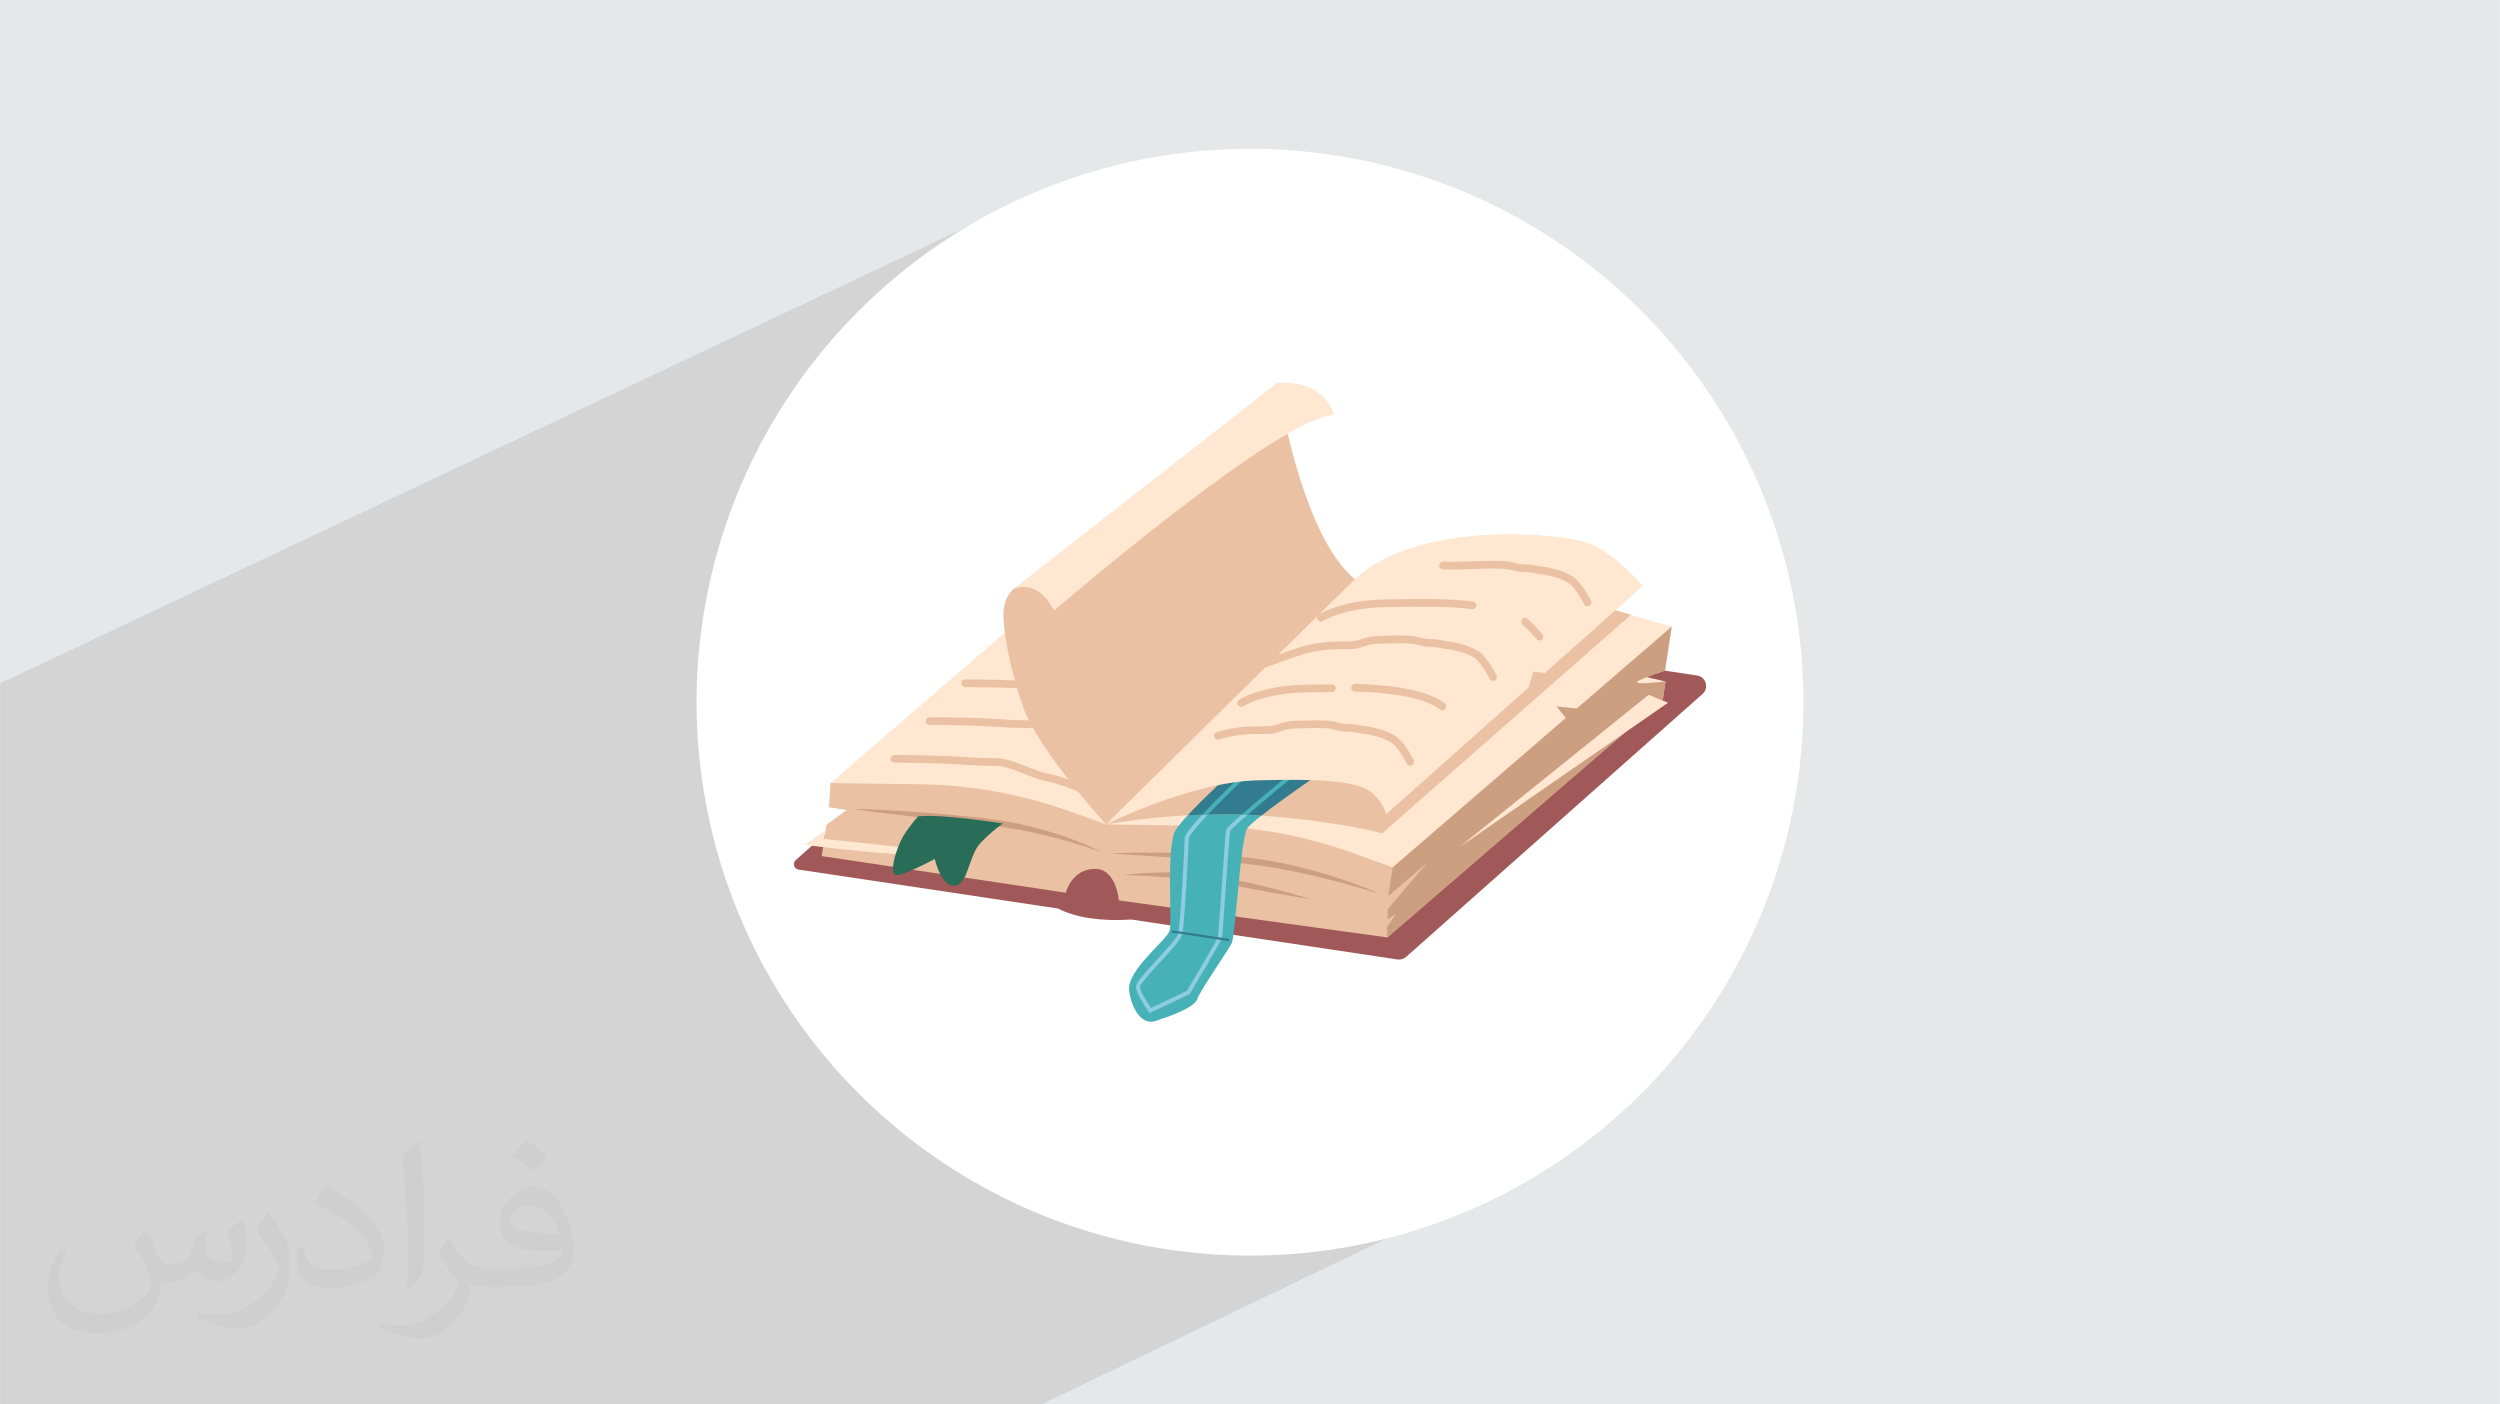
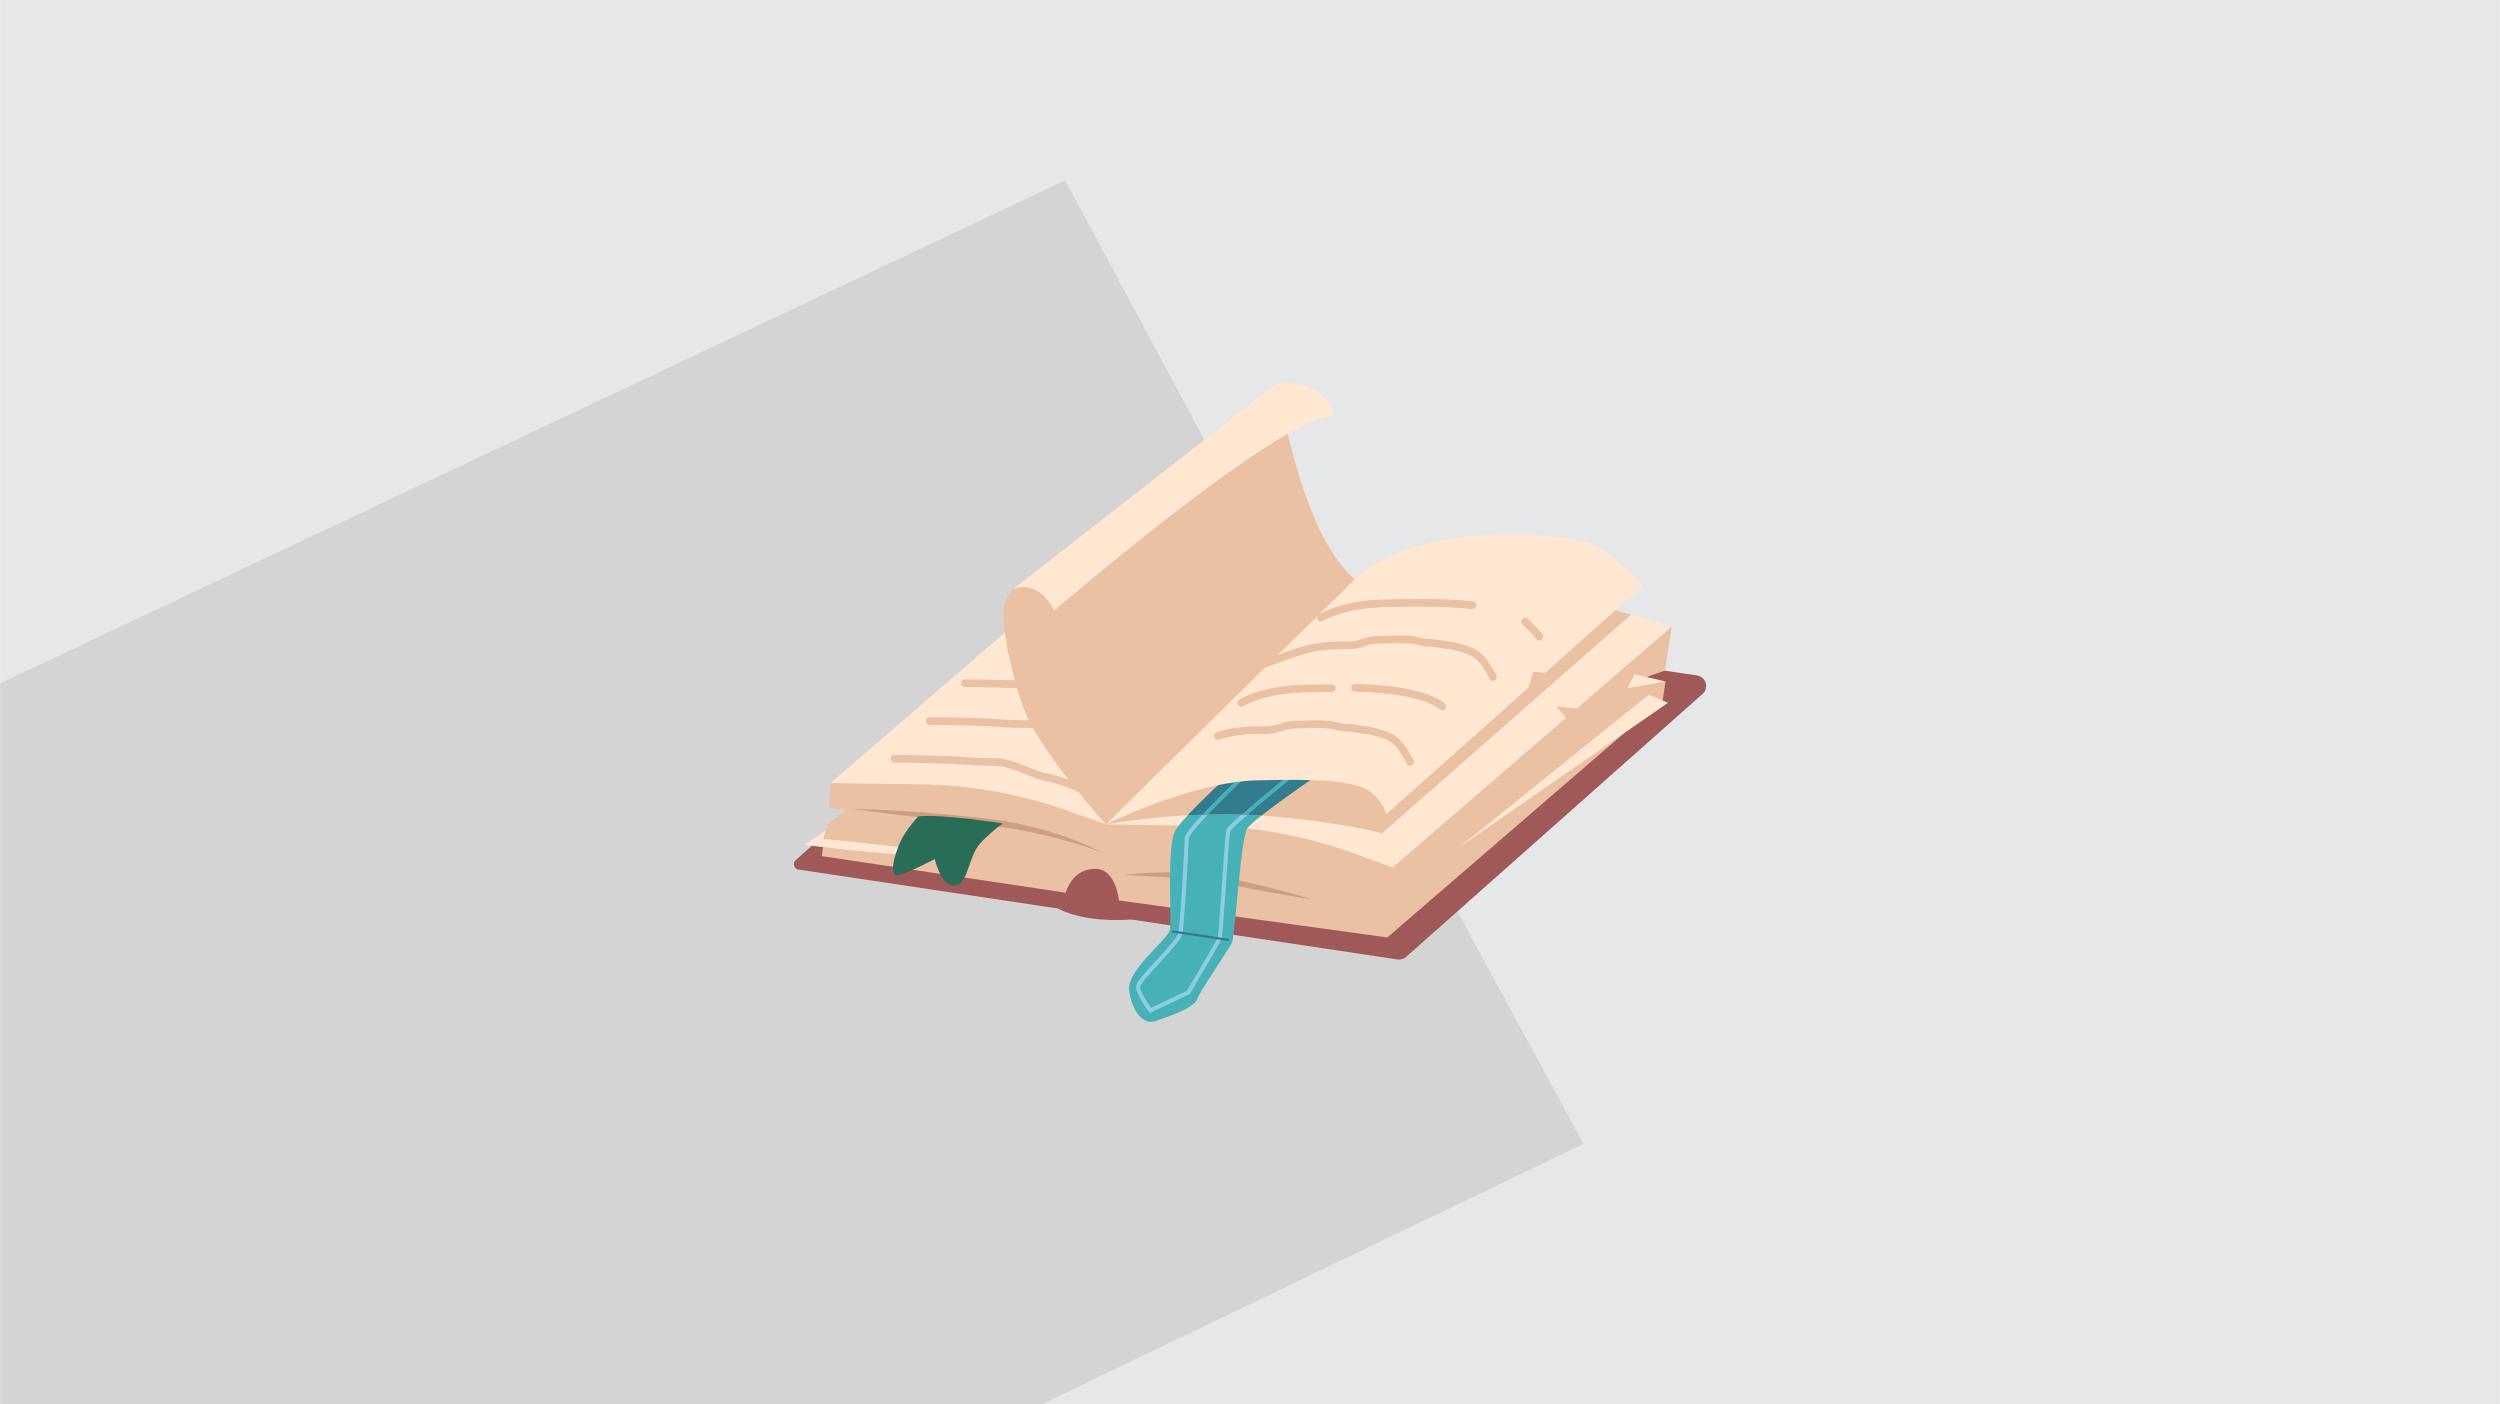
<svg xmlns="http://www.w3.org/2000/svg" xml:space="preserve" width="3.708in" height="2.083in" version="1.1" style="shape-rendering:geometricPrecision; text-rendering:geometricPrecision; image-rendering:optimizeQuality; fill-rule:evenodd; clip-rule:evenodd" viewBox="0 0 3702.73 2080.18">
  <defs>
    <style type="text/css">
   
    .fil3 {fill:white}
    .fil11 {fill:#296D58;fill-rule:nonzero}
    .fil10 {fill:#337B8E;fill-rule:nonzero}
    .fil8 {fill:#46B2B7;fill-rule:nonzero}
    .fil9 {fill:#8DCCE2;fill-rule:nonzero}
    .fil4 {fill:#A05858;fill-rule:nonzero}
    .fil7 {fill:#CC9F81;fill-rule:nonzero}
    .fil5 {fill:#EAC1A2;fill-rule:nonzero}
    .fil6 {fill:#FFE7D2;fill-rule:nonzero}
    .fil2 {fill:#373435;fill-opacity:0.031}
    .fil1 {fill:#373535;fill-opacity:0.102}
    .fil0 {fill:#E6E7E8}
   
  </style>
  </defs>
  <g id="Layer_x0020_1">
    <polygon class="fil0" points="-0,0 3702.73,0 3702.73,2080.18 -0,2080.18 " />
    <polygon class="fil1" points="2188.56,1405.58 2345.33,1694.32 1542.51,2080.18 -0,2080.18 -0,1012.27 1577.61,267.19 " />
-     <path class="fil2" d="M215.96 1821.93c7.07,10.71 11.65,21.01 16.13,32.45 3.33,6.66 5.09,18.93 20.7,18.93 4.57,0 11.13,-1.35 16.95,-4.57 6.55,-3.44 11.54,-8.64 14.15,-16.53l6.24 -21.01 15.19 -7.49 1.04 1.04c-2.08,7.91 -2.59,15.5 -2.59,21.43 0,17.57 15.19,24.23 27.25,24.23 7.07,0 13.42,-3.44 13.42,-9.89 0,-8.32 -3.53,-22.47 -8.12,-35.16 7.07,-7.07 14.15,-14.15 22.26,-19.87l1.25 0.63c3.53,14.98 5.51,29.75 5.51,39.63 0,9.67 -4.27,20.39 -7.8,27.36 -7.28,13.73 -20.18,24.65 -35.78,24.65 -11.85,0 -25.06,-5.93 -34.12,-16.95l-0.52 0c-8.53,10.61 -21.74,20.18 -42.86,20.18l-6.55 0c-1.04,13.94 -4.05,23.81 -8.64,32.66 -12.58,24.54 -49.92,41.92 -85.08,41.92 -48.89,0 -73.43,-28.19 -73.43,-65.73 0,-23.19 7.59,-44.72 19.24,-60.01l9.56 3.95c-7.28,13.94 -12.17,27.04 -12.17,39.94 0,35.16 28.61,51.9 61.58,51.9 30.58,0 68.44,-19.45 75.31,-42.02 -2.59,-24.65 -11.85,-36.19 -26,-58.66 4.27,-7.49 9.78,-14.98 16.64,-22.98l1.25 0 0 0 0 0 -0.01 -0.04zm563.83 -132.3c10.3,6.45 20.39,14.04 30.27,22.78 -5.51,7.8 -12.38,14.88 -20.91,21.12 -9.89,-8.01 -19.76,-14.88 -29.86,-22.16 6.86,-7.7 13.63,-15.08 20.49,-21.74l0 0 0 0 0 0 0 0 0 0 0.01 0zm5.3 96.11c-16.64,0 -30.27,10.92 -30.27,19.03 0,17.38 33.28,22.78 73.12,22.56 -4.99,-20.39 -22.47,-41.61 -42.86,-41.61l0 0.01zm-37.35 92.99c21.64,0 40.57,-0.63 55.02,-4.27 16.13,-4.05 29.75,-12.17 29.75,-17.78 0,-1.46 0,-3.22 -0.52,-4.68 -9.05,0.83 -19.45,0.83 -28.5,0.83 -29.33,0 -51.79,-6.66 -60.64,-23.09 -2.19,-4.57 -3.74,-9.67 -3.74,-15.5 0,-15.92 6.86,-31.41 18.93,-42.13 10.08,-8.84 21.22,-14.35 32.55,-14.35 20.49,0 36.81,16.44 48.26,42.34 6.24,14.15 10.5,30.47 10.5,51.07 0,13.73 -3.74,25.27 -12.27,33.8 -15.92,15.4 -45.24,21.22 -90.17,21.22l-20.39 0 0 0 -5.3 0c-11.13,0 -19.14,-1.98 -25.48,-6.86l-1.04 0c0.31,2.59 0.52,5.09 0.52,7.49 0,10.08 -3.33,22.98 -10.08,33.28 -19.97,29.64 -41.61,42.53 -60.33,42.53 -18.93,0 -42.13,-7.28 -63.03,-16.75l3.74 -7.28c6.76,2.81 16.13,4.68 29.02,4.68 33.8,0 78.21,-32.45 83.72,-64.17 -1.25,-2.59 -3.53,-6.03 -6.76,-9.67 -9.89,-11.75 -16.13,-21.53 -21.95,-31.82 4.99,-9.89 9.56,-17.78 13.83,-24.96l1.77 -0.21c14.46,29.44 27.56,46.28 56.78,46.28l4.57 0 0 0 21.22 0 0 0 0 0 0 0 0 0 0 0 0.04 0zm-146.45 31.1c2.5,-13.52 2.7,-28.7 2.7,-42.86l0 -21.01c0,-39.21 -4.99,-96.2 -9.05,-133.34 7.07,-7.59 16.95,-16.53 24.75,-22.56l2.29 0.63c5.3,46.7 6.55,100.79 6.55,150.81 0,13.11 -0.52,25.9 -1.77,35.26 -0.73,11.85 -7.59,20.8 -22.26,34.53l-3.22 -1.46zm-150.71 -61.89c0.73,18.41 9.78,32.87 41.4,32.87 19.66,0 36.3,-5.09 54.71,-13.83 3.33,-1.46 5.09,-3.44 5.09,-5.09 0,-11.54 -8.84,-26.83 -23.71,-40.77 -14.46,-13.11 -33.6,-24.65 -51.48,-32.35 -6.14,-2.59 -8.12,-5.3 -8.12,-7.91 0,-5.3 7.07,-16.44 12.9,-24.44l1.98 -0.21c20.49,10.71 43.38,26.63 60.33,44.3 15.4,16.33 24.96,32.87 24.96,50.86 0,13.31 -4.05,25.79 -10.61,37.44 -22.47,11.33 -46.39,19.97 -70.1,19.97 -28.81,0 -48.47,-13.52 -48.47,-45.24 0,-3.44 0,-8.73 1.25,-15.61l9.89 0 0 0 0 0 0 0 0 0 0 0 -0.01 0zm-52.11 -52.32l17.89 28.92c6.55,10.71 12.69,22.37 12.69,40.77l0 23.5c0,19.03 -12.17,39.42 -31.82,59.6 -15.4,13.63 -29.02,19.45 -41.61,19.45 -18.72,0 -40.15,-5.82 -64.9,-16.44l2.81 -7.28c7.8,2.08 16.84,3.84 27.98,3.84 35.58,-0.21 71.97,-26.21 88.61,-57.93 1.98,-3.64 2.7,-7.07 2.7,-9.47 0,-3.64 -1.98,-7.7 -3.53,-11.33 -9.05,-17.05 -19.14,-32.66 -30.27,-47.12 5.82,-9.16 11.65,-17.99 17.99,-26.73l1.46 0.21 0 0 0 0 0 0 0 0 0 0 -0.01 0z" />
-     <circle class="fil3" cx="1851.36" cy="1040.09" r="819.72" />
    <g id="_105553881217920">
      <g>
        <path class="fil4" d="M2145.56 945.34l0 0c-45.44,2.85 -82.27,-2.67 -109.04,-16.36l0 0 -401.29 -60.2 -456.75 405.18c-5.15,4.56 -2.63,13.06 4.18,14.08l384.13 57.63c26.78,13.69 63.61,19.21 109.04,16.36l394.01 59.11c4.61,0.69 9.28,-0.7 12.76,-3.79l439.07 -389.49c9.98,-8.85 5.09,-25.33 -8.1,-27.31l-368.02 -55.2z" />
        <path class="fil5" d="M2425.03 1009.76c5.86,-5.22 41.04,-16.34 41.04,-16.34l9.77 -65.14c0,0 -183.44,23.29 -315.44,38.03 -13.98,-0.79 -27.97,-1.14 -41.93,-1.05l-124.82 0.85 -69.23 -21.72c-62.59,-19.64 -127.82,-30.19 -192.95,-31.21l-101.28 -1.59 -225.35 194.42c-92.95,28.04 -174.84,53.87 -174.84,53.87l-2.18 35.95 26.04 3.9 -29.91 21.92 -6.97 46.42 361.38 54.21c0,0 9.65,-37.25 45.91,-35.21 28.87,1.62 32.98,46.66 32.98,46.66l397.52 54.8 408.05 -352.05 4.06 -27.09c0,0 -47.72,5.59 -41.86,0.37z" />
        <polygon class="fil6" points="2466.9,1009.39 2420.75,998.73 2410.39,1019.34 " />
-         <path class="fil7" d="M2466.9 1009.39c0,0 -47.72,5.59 -41.86,0.37 5.86,-5.22 41.04,-16.34 41.04,-16.34l9.77 -65.14c0,0 -19.77,2.51 -51,6.4 -82.86,53.12 -226.25,153.59 -243.36,174.06 -23.76,28.42 -118.93,157.84 -118.93,157.84l0.09 18.19 -6.41 42.71 57.44 -49.62 -58.12 68.48 -0.49 15.28 13 -8.43 -13.78 19.6 0.49 15.74 408.05 -352.05 4.06 -27.09z" />
        <path class="fil6" d="M1643.21 803.37l-413.21 356.49 133.63 1.85c74.58,1.04 149.23,14.56 219.86,39.85l54.5 19.51 146.77 2.24c74.25,1.13 148.54,14.75 218.78,40.12l59.09 21.34 256.48 -221.28 -13.48 -17.03 29.75 2.99 140.46 -121.18 -151.29 -44.16c-62.89,-18.35 -128.16,-27.51 -193.07,-27.07l-124.82 0.84 -69.23 -21.72c-62.59,-19.64 -127.82,-30.19 -192.95,-31.21l-101.28 -1.59z" />
        <path class="fil7" d="M1664.92 1296.04c2.92,-0.44 5.85,-0.77 8.77,-1.12 2.93,-0.31 5.87,-0.59 8.8,-0.87 5.87,-0.51 11.75,-0.91 17.64,-1.2 11.78,-0.57 23.58,-0.8 35.38,-0.59 23.61,0.37 47.24,2.25 70.65,6.16 2.92,0.52 5.85,1.01 8.75,1.61l4.37 0.87 4.32 0.9c5.75,1.22 11.49,2.46 17.24,3.72 11.47,2.57 22.93,5.21 34.34,8.03 22.83,5.62 45.56,11.68 68.02,18.77 -23.24,-3.73 -46.36,-7.85 -69.45,-12.07l-34.61 -6.39 -17.29 -3.24 -4.32 -0.82 -4.28 -0.76c-1.43,-0.26 -2.86,-0.5 -4.29,-0.73l-4.3 -0.72c-22.96,-3.62 -46.19,-5.88 -69.49,-7.61 -23.32,-1.72 -46.71,-2.88 -70.25,-3.93z" />
-         <path class="fil7" d="M1643.29 1264.18c33.99,-1.71 68.02,-1.69 102.04,-0.83 8.51,0.21 17.01,0.57 25.51,0.91l12.75 0.66 6.38 0.35 6.37 0.42 12.75 0.88c4.25,0.32 8.49,0.72 12.74,1.07 8.5,0.68 16.97,1.67 25.46,2.57 1.06,0.12 2.12,0.23 3.18,0.36l3.18 0.43 6.35 0.85c4.23,0.59 8.47,1.07 12.69,1.82l12.67 2.12c4.2,0.79 8.39,1.62 12.58,2.46 4.19,0.81 8.36,1.75 12.52,2.67 4.17,0.92 8.34,1.83 12.47,2.88 4.14,1.03 8.29,2 12.42,3.08l12.36 3.3c16.43,4.57 32.71,9.64 48.79,15.27 4.02,1.41 8.01,2.9 12.02,4.34 3.98,1.52 7.98,2.95 11.93,4.56 3.96,1.56 7.9,3.16 11.83,4.79 3.91,1.69 7.83,3.34 11.68,5.15 -4.05,-1.31 -8.1,-2.58 -12.17,-3.82 -4.06,-1.25 -8.12,-2.49 -12.19,-3.67l-12.22 -3.57c-4.09,-1.13 -8.16,-2.3 -12.26,-3.4 -16.35,-4.48 -32.76,-8.67 -49.24,-12.52 -16.48,-3.82 -33.04,-7.28 -49.65,-10.34l-12.47 -2.23 -12.49 -1.92c-4.15,-0.71 -8.35,-1.18 -12.53,-1.74l-6.27 -0.81 -3.14 -0.41 -3.15 -0.35c-8.4,-0.94 -16.79,-1.93 -25.23,-2.68 -4.21,-0.4 -8.42,-0.85 -12.63,-1.22l-12.65 -1.08 -6.33 -0.55 -6.34 -0.48 -12.67 -1 -12.68 -0.9c-4.23,-0.31 -8.46,-0.64 -12.69,-0.9 -33.84,-2.34 -67.74,-4.31 -101.68,-6.5z" />
        <path class="fil8" d="M1819.02 1149.02c0,0 -63.48,57.52 -77.75,80.43 -14.27,22.91 -5.2,133.96 -8.71,148.34 -3.51,14.38 -64.44,59.41 -60.2,89.84 4.24,30.43 20.86,50.53 37.95,44.97 17.08,-5.56 58.38,-19.01 63.21,-33.18 4.84,-14.17 45.99,-71.84 51.06,-83.08 5.07,-11.24 12.87,-154.22 22.62,-169.15 9.74,-14.93 108.52,-82.05 108.52,-82.05 0,0 -94.64,-23.68 -136.69,3.87z" />
        <path class="fil5" d="M2047.01 1234.4l368.58 -323.71 -91.04 -26.57c-62.89,-18.35 -128.17,-27.51 -193.07,-27.07l-71.03 0.48c-35.1,13.08 -57.3,25.96 -57.3,25.96l-365.16 337.57c0,0 118.75,-22.08 236.17,-12.6 117.41,9.49 172.84,25.93 172.84,25.93z" />
        <path class="fil9" d="M1702.94 1500.53l-1.48 -2c-1.96,-2.65 -19.18,-26.26 -19,-37.11 0.09,-5.62 9.45,-16.38 30.77,-39.59 13.49,-14.68 30.28,-32.96 31.81,-39.07 3.32,-13.33 9.3,-128.15 9.62,-140.78 0.07,-2.69 0.25,-9.84 45.9,-56.02 22.19,-22.45 44.63,-43.48 44.85,-43.69 1.21,-1.14 3.12,-1.07 4.26,0.14 1.14,1.21 1.07,3.12 -0.14,4.26 -0.22,0.21 -22.59,21.17 -44.7,43.54 -40.79,41.27 -44.11,50.18 -44.15,51.92 -0.3,11.86 -6.26,127.87 -9.79,142.08 -1.76,7.08 -14.3,21.11 -33.22,41.7 -7.65,8.32 -14.87,16.18 -20.4,22.8 -8,9.58 -8.75,12.23 -8.78,12.81 -0.1,6.18 9.44,21.72 16.36,31.41l53.08 -25.32c17.21,-28.88 44.46,-75.26 45.91,-79.52 0.7,-3.24 3.33,-40.86 5.66,-74.08 3.4,-48.63 5.7,-80.78 6.6,-84.47 0.47,-1.9 1.33,-5.45 54.19,-49.83 25.77,-21.64 51.66,-42.68 51.92,-42.89 1.29,-1.05 3.19,-0.85 4.24,0.44 1.05,1.29 0.85,3.19 -0.44,4.24 -38.39,31.18 -100.36,82.88 -104.09,89.64 -0.9,4.51 -3.95,48.14 -6.42,83.3 -3.45,49.26 -5.15,72.75 -5.86,75.28 -1.49,5.31 -39.42,69.05 -47.01,81.77l-0.47 0.78 -59.23 28.25z" />
        <path class="fil10" d="M1955.72 1145.14c0,0 -94.64,-23.68 -136.69,3.87 0,0 -36.08,32.69 -59.95,58.6 33.67,-1.85 71.43,-2.31 109.25,0.42 31.9,-25.18 87.4,-62.89 87.4,-62.89z" />
        <path class="fil8" d="M1780.67 1206.66c2.81,-0.09 5.64,-0.18 8.49,-0.25 4.49,-4.75 9.67,-10.12 15.68,-16.19 22.11,-22.37 44.48,-43.33 44.7,-43.54 1.21,-1.14 1.28,-3.04 0.14,-4.26 -1.14,-1.21 -3.04,-1.28 -4.26,-0.14 -0.22,0.21 -22.67,21.24 -44.86,43.69 -7.92,8.01 -14.47,14.85 -19.89,20.69z" />
        <path class="fil8" d="M1927.07 1139.63c-2.26,-0.35 -4.62,-0.69 -7.05,-1.01 -6.77,5.51 -28.29,23.09 -49.74,41.11 -13.59,11.41 -23.74,20.12 -31.33,26.8 2.92,0.09 5.85,0.2 8.79,0.33 22.4,-19.45 54.75,-46.24 78.26,-65.33 0.61,-0.49 0.96,-1.18 1.07,-1.89z" />
        <path class="fil6" d="M1638 1221.07c0,0 125.85,-62.66 223.75,-65.24 97.9,-2.58 138.92,1.54 161.57,13.07 22.65,11.52 30,37 30,37l210.5 -187.4 7.28 -23.68 17.06 2 144.97 -129.06c0,0 -36.21,-43.01 -74.15,-60.89 -37.95,-17.88 -258,-38.14 -352.31,51.03l-368.67 363.17z" />
        <path class="fil5" d="M1638 1221.07c0,0 -99.22,-108.88 -122.18,-172.49 -13.62,-37.73 -29.32,-100.18 -29.64,-138.09 -0.22,-26 13.13,-35.44 13.99,-37.51 0.73,-1.76 54.1,-29.49 115.19,-77.19 116.01,-90.57 276.79,-229.01 276.79,-229.01 0,0 32.95,223.71 114.52,291.12l-368.67 363.17z" />
        <path class="fil6" d="M1500.17 872.98c0,0 34.96,-19.21 60.96,31.49 0,0 336.32,-289.49 414.33,-289.3 0,0 -8.38,-51.37 -83.32,-48.39l-391.97 306.2z" />
        <path class="fil7" d="M1261.79 1198.15c31.52,0.51 62.95,2.29 94.36,4.47 31.4,2.24 62.75,5.08 94.05,8.49l5.87 0.64 5.89 0.75 11.79 1.52c1.97,0.24 3.92,0.59 5.87,0.91l5.86 0.96 5.86 0.96c0.97,0.17 1.96,0.31 2.93,0.5l2.91 0.58 11.65 2.31c1.94,0.37 3.88,0.8 5.8,1.25l5.78 1.34c7.74,1.68 15.36,3.81 23.02,5.81 15.23,4.28 30.29,9.12 45.08,14.69 14.75,5.64 29.37,11.69 43.28,19.14 -14.75,-5.53 -29.68,-10.39 -44.74,-14.77 -15.05,-4.4 -30.2,-8.36 -45.44,-11.91l-11.46 -2.5c-3.81,-0.88 -7.65,-1.61 -11.48,-2.37l-5.75 -1.13 -2.87 -0.57c-0.96,-0.19 -1.92,-0.34 -2.89,-0.51l-11.54 -2 -2.89 -0.5c-0.96,-0.17 -1.93,-0.29 -2.89,-0.44l-5.79 -0.86 -5.79 -0.87c-1.93,-0.28 -3.85,-0.61 -5.79,-0.81l-11.62 -1.43 -5.81 -0.71 -5.86 -0.63c-31.24,-3.41 -62.48,-6.88 -93.72,-10.49 -31.23,-3.67 -62.46,-7.38 -93.67,-11.79z" />
        <path class="fil10" d="M1818.92 1393.8l-82.17 -12.33c-0.91,-0.13 -1.54,-0.99 -1.41,-1.9 0.14,-0.91 0.99,-1.54 1.91,-1.41l82.17 12.33c0.92,0.14 1.54,0.99 1.41,1.9 -0.13,0.92 -0.99,1.54 -1.9,1.41z" />
        <polygon class="fil6" points="2161.37,1254.89 2470.57,1040.89 2441.71,1029.22 " />
-         <path class="fil5" d="M2350.36 897.92c-1.79,-0.27 -3.42,-1.38 -4.27,-3.13 -0.1,-0.2 -10,-20.3 -20.18,-29.22 -9.86,-8.64 -35.89,-14.56 -42.36,-14.86 -3.37,-0.15 -5.83,-0.7 -8.43,-1.28 -3.77,-0.84 -8.04,-1.79 -17.36,-2.02 -8.64,-0.21 -12.9,-1.39 -17.03,-2.52 -4.06,-1.12 -7.89,-2.17 -16.85,-2.55 -11.56,-0.49 -15.23,-0.35 -22.55,-0.06 -4.44,0.17 -9.97,0.38 -19.17,0.53 -7.25,0.12 -11.78,0.26 -14.91,0.37l-2.67 0.1c-6.81,0.26 -10.56,0.4 -27.4,0.04 -3.14,-0.07 -5.64,-2.67 -5.57,-5.81 0.07,-3.14 2.67,-5.64 5.81,-5.57 16.5,0.35 20.13,0.22 26.73,-0.03l2.69 -0.1c3.18,-0.11 7.78,-0.26 15.13,-0.38 9.08,-0.15 14.54,-0.35 18.92,-0.52 7.38,-0.29 11.44,-0.44 23.47,0.07 10.25,0.43 15.11,1.77 19.39,2.94 3.78,1.04 7.04,1.94 14.28,2.12 10.44,0.26 15.5,1.38 19.56,2.28 2.37,0.53 4.09,0.91 6.48,1.02 7.17,0.33 36.59,6.49 49.35,17.68 11.9,10.43 22.46,31.87 22.9,32.77 1.38,2.83 0.21,6.23 -2.61,7.61 -1.08,0.53 -2.24,0.68 -3.35,0.52z" />
        <path class="fil5" d="M2279.09 948.63c-1.38,-0.2 -2.69,-0.92 -3.62,-2.1 -0.09,-0.11 -8.96,-11.27 -20.37,-21.39 -2.35,-2.09 -2.57,-5.68 -0.48,-8.04 2.09,-2.35 5.68,-2.57 8.04,-0.48 12.19,10.81 21.37,22.36 21.75,22.85 1.95,2.46 1.53,6.05 -0.94,7.99 -1.29,1.02 -2.87,1.39 -4.38,1.16z" />
        <path class="fil5" d="M1955.54 920.63c-1.54,-0.23 -2.98,-1.09 -3.91,-2.5 -1.72,-2.62 -1.01,-6.14 1.6,-7.87 1.32,-0.87 32.99,-21.37 99.32,-22.4 63.95,-1 91.4,-1.23 129.1,3.04 3.09,0.36 5.37,3.17 5.01,6.3 -0.35,3.12 -3.17,5.37 -6.3,5.02 -37,-4.19 -64.21,-3.96 -127.64,-2.97 -62.65,0.98 -92.93,20.32 -93.23,20.51 -1.21,0.8 -2.63,1.07 -3.97,0.87z" />
        <path class="fil5" d="M1874.5 987.94c-1.97,-0.29 -3.73,-1.62 -4.49,-3.62 -1.11,-2.94 0.37,-6.22 3.31,-7.34 1.32,-0.5 32.5,-12.3 51.63,-18.19 20.77,-6.39 42.4,-9.12 68.05,-8.57 12.74,0.27 18.3,-1.66 24.19,-3.7 5.78,-2 12.33,-4.28 24.9,-4.48 9.08,-0.15 14.53,-0.36 18.92,-0.53 7.38,-0.28 11.45,-0.44 23.47,0.07 10.25,0.44 15.11,1.77 19.39,2.95 3.78,1.04 7.04,1.94 14.29,2.11 10.44,0.26 15.5,1.38 19.56,2.29 2.37,0.53 4.09,0.91 6.48,1.02 7.17,0.33 36.59,6.49 49.34,17.67 11.9,10.44 22.46,31.87 22.91,32.78 1.38,2.82 0.21,6.23 -2.61,7.61 -2.83,1.38 -6.23,0.21 -7.61,-2.61 -0.1,-0.2 -10,-20.29 -20.18,-29.22 -9.86,-8.64 -35.89,-14.56 -42.36,-14.86 -3.37,-0.16 -5.83,-0.7 -8.43,-1.28 -3.77,-0.84 -8.03,-1.78 -17.36,-2.01 -8.64,-0.21 -12.9,-1.39 -17.03,-2.52 -4.06,-1.12 -7.89,-2.17 -16.85,-2.55 -11.56,-0.49 -15.24,-0.35 -22.55,-0.07 -4.44,0.17 -9.97,0.39 -19.17,0.53 -10.75,0.17 -15.91,1.96 -21.36,3.85 -6.58,2.28 -13.38,4.64 -28.16,4.32 -24.4,-0.52 -44.88,2.04 -64.46,8.07 -18.77,5.78 -50.62,17.83 -50.94,17.95 -0.94,0.36 -1.92,0.45 -2.85,0.31z" />
        <path class="fil5" d="M2135.27 1052.12c-1.05,-0.16 -2.07,-0.61 -2.93,-1.37 -11.36,-10.07 -40.69,-19.07 -74.73,-22.92 -17.45,-1.98 -32.65,-2.99 -50.8,-3.37 -3.14,-0.06 -5.63,-2.67 -5.57,-5.81 0.07,-3.14 2.67,-5.64 5.81,-5.57 18.52,0.4 34.02,1.43 51.84,3.44 37.33,4.23 67.6,13.84 81,25.72 2.35,2.09 2.57,5.68 0.48,8.04 -1.32,1.5 -3.27,2.13 -5.11,1.86z" />
        <path class="fil5" d="M1837.42 1046.93c-1.54,-0.23 -2.99,-1.09 -3.91,-2.5 -1.73,-2.62 -1.01,-6.14 1.6,-7.87 1.31,-0.87 32.99,-21.36 99.32,-22.4 15,-0.24 27.21,-0.41 38.09,-0.51 3.14,-0.03 5.72,2.5 5.74,5.64 0.03,3.14 -2.5,5.72 -5.64,5.75 -10.85,0.1 -23.04,0.28 -38.02,0.51 -62.65,0.97 -92.92,20.32 -93.22,20.51 -1.22,0.79 -2.63,1.07 -3.97,0.86z" />
        <path class="fil5" d="M1803.03 1095.48c-2.1,-0.31 -3.93,-1.79 -4.6,-3.96 -0.92,-3 0.76,-6.19 3.77,-7.12 20.77,-6.39 42.4,-9.12 68.05,-8.57 12.74,0.27 18.3,-1.66 24.19,-3.7 5.78,-2 12.33,-4.28 24.9,-4.48 9.08,-0.15 14.53,-0.36 18.92,-0.53 7.38,-0.28 11.45,-0.44 23.47,0.07 10.25,0.43 15.11,1.77 19.39,2.95 3.78,1.04 7.04,1.94 14.29,2.11 10.44,0.26 15.5,1.38 19.56,2.29 2.37,0.53 4.09,0.91 6.48,1.02 7.18,0.33 36.59,6.49 49.35,17.67 11.9,10.44 22.46,31.87 22.91,32.78 1.38,2.82 0.21,6.23 -2.61,7.61 -2.83,1.38 -6.23,0.21 -7.61,-2.61 -0.1,-0.2 -10.01,-20.29 -20.19,-29.22 -9.85,-8.64 -35.89,-14.56 -42.36,-14.86 -3.37,-0.15 -5.83,-0.7 -8.43,-1.28 -3.77,-0.84 -8.03,-1.79 -17.36,-2.02 -8.64,-0.21 -12.9,-1.39 -17.03,-2.52 -4.06,-1.12 -7.89,-2.17 -16.85,-2.55 -11.57,-0.49 -15.24,-0.35 -22.55,-0.07 -4.44,0.17 -9.97,0.39 -19.17,0.53 -10.75,0.17 -15.9,1.96 -21.36,3.85 -6.58,2.28 -13.38,4.64 -28.16,4.33 -24.4,-0.52 -44.88,2.04 -64.46,8.06 -0.85,0.26 -1.7,0.31 -2.52,0.19z" />
        <path class="fil5" d="M1632.05 1190.12c-0.86,-0.13 -1.71,-0.46 -2.47,-1 -18.25,-13.09 -65.54,-29.93 -79.27,-32.02 -9.2,-1.4 -15.72,-4.01 -25.59,-7.96 -5.99,-2.4 -13.44,-5.38 -23.72,-8.99 -16.14,-5.66 -19.86,-5.7 -33.72,-5.87 -8.43,-0.1 -19.97,-0.23 -39.48,-1.64 -30.51,-2.21 -72.92,-2.82 -103.12,-2.95 -3.14,-0.02 -5.68,-2.57 -5.67,-5.72 0.01,-3.14 2.57,-5.68 5.72,-5.66 30.38,0.13 73.05,0.75 103.89,2.98 19.16,1.38 30.51,1.52 38.79,1.62 14.15,0.17 19.45,0.23 37.35,6.51 10.52,3.69 18.09,6.72 24.19,9.16 9.46,3.79 15.17,6.07 23.07,7.28 15.35,2.34 64.01,19.56 84.18,34.03 2.56,1.83 3.14,5.39 1.31,7.94 -1.29,1.8 -3.43,2.62 -5.47,2.32z" />
        <path class="fil5" d="M1684.3 1134.16c-0.86,-0.13 -1.71,-0.46 -2.47,-1 -18.25,-13.09 -65.54,-29.93 -79.27,-32.03 -9.2,-1.4 -15.72,-4.01 -25.59,-7.96 -5.99,-2.4 -13.44,-5.38 -23.72,-8.98 -16.14,-5.66 -19.86,-5.7 -33.72,-5.87 -8.43,-0.1 -19.97,-0.24 -39.48,-1.64 -30.51,-2.21 -72.91,-2.82 -103.12,-2.96 -3.14,-0.01 -5.68,-2.57 -5.67,-5.72 0.01,-3.14 2.57,-5.68 5.72,-5.67 30.38,0.13 73.06,0.75 103.89,2.98 19.16,1.38 30.51,1.52 38.79,1.62 14.15,0.17 19.45,0.23 37.35,6.51 10.52,3.68 18.09,6.72 24.18,9.16 9.46,3.79 15.17,6.07 23.08,7.28 15.35,2.34 64.01,19.56 84.18,34.03 2.56,1.83 3.14,5.39 1.31,7.94 -1.29,1.8 -3.43,2.62 -5.47,2.32z" />
        <path class="fil5" d="M1736.54 1078.2c-0.86,-0.13 -1.71,-0.46 -2.47,-1 -18.25,-13.09 -65.54,-29.93 -79.26,-32.02 -9.2,-1.4 -15.72,-4.01 -25.59,-7.96 -5.99,-2.4 -13.44,-5.38 -23.72,-8.99 -16.14,-5.66 -19.86,-5.7 -33.72,-5.87 -8.43,-0.1 -19.97,-0.23 -39.48,-1.64 -30.51,-2.21 -72.91,-2.82 -103.12,-2.95 -3.14,-0.01 -5.68,-2.57 -5.67,-5.72 0.02,-3.14 2.57,-5.68 5.72,-5.67 30.38,0.13 73.06,0.75 103.89,2.98 19.17,1.38 30.51,1.52 38.8,1.62 14.15,0.17 19.45,0.23 37.35,6.51 10.52,3.68 18.09,6.72 24.18,9.16 9.46,3.79 15.17,6.07 23.08,7.28 15.35,2.34 64.01,19.56 84.18,34.03 2.56,1.83 3.14,5.39 1.31,7.94 -1.29,1.8 -3.43,2.62 -5.48,2.31z" />
        <path class="fil6" d="M1222.74 1229.71l-31.08 21.67c0,0 99.53,12.99 153.71,14.32 54.18,1.33 66.9,-2.59 66.9,-2.59l-191.46 -20.52 1.93 -12.88z" />
        <path class="fil11" d="M1360 1209.2c0,0 -11.49,11.93 -21.69,28.41 -10.2,16.48 -24.49,61.01 -8.77,58.49 15.72,-2.52 54.89,-23.84 54.89,-23.84 0,0 8.85,40.47 29.2,39.64 20.34,-0.84 20.65,-44.71 38.82,-63.6 18.17,-18.88 32.87,-28.54 32.87,-28.54 0,0 -89.86,-14.45 -125.3,-10.56z" />
      </g>
    </g>
  </g>
</svg>